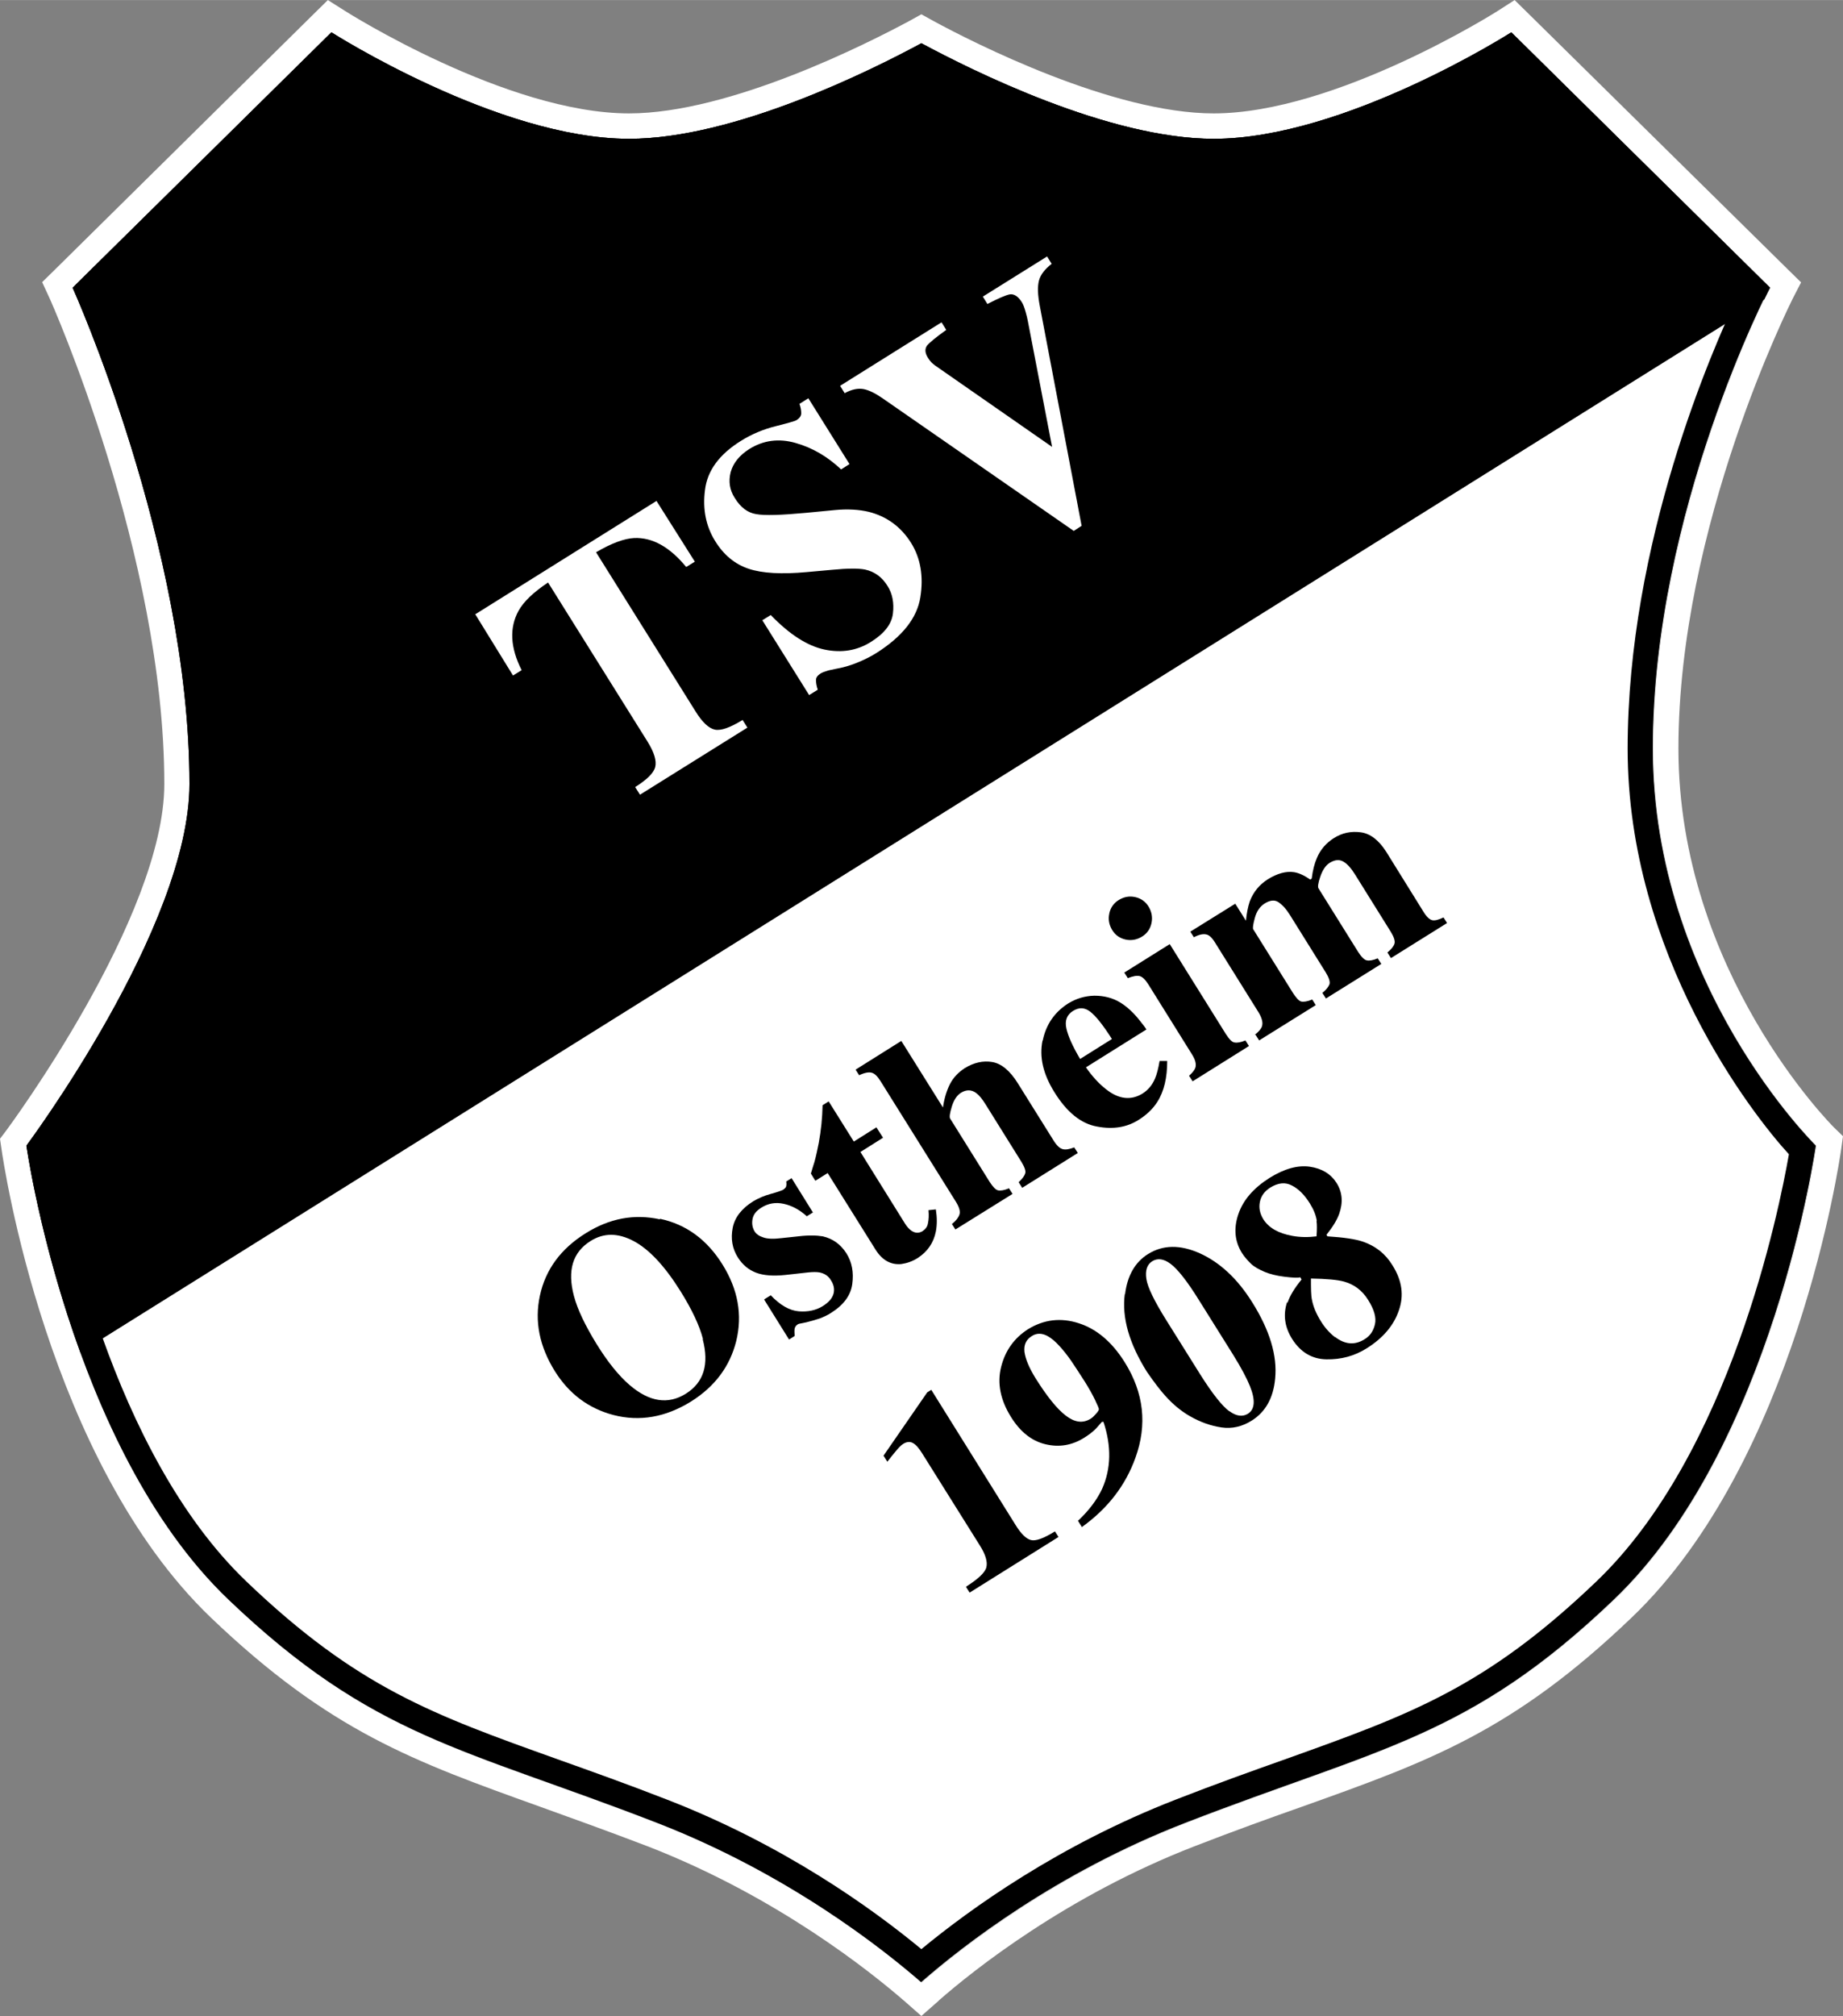
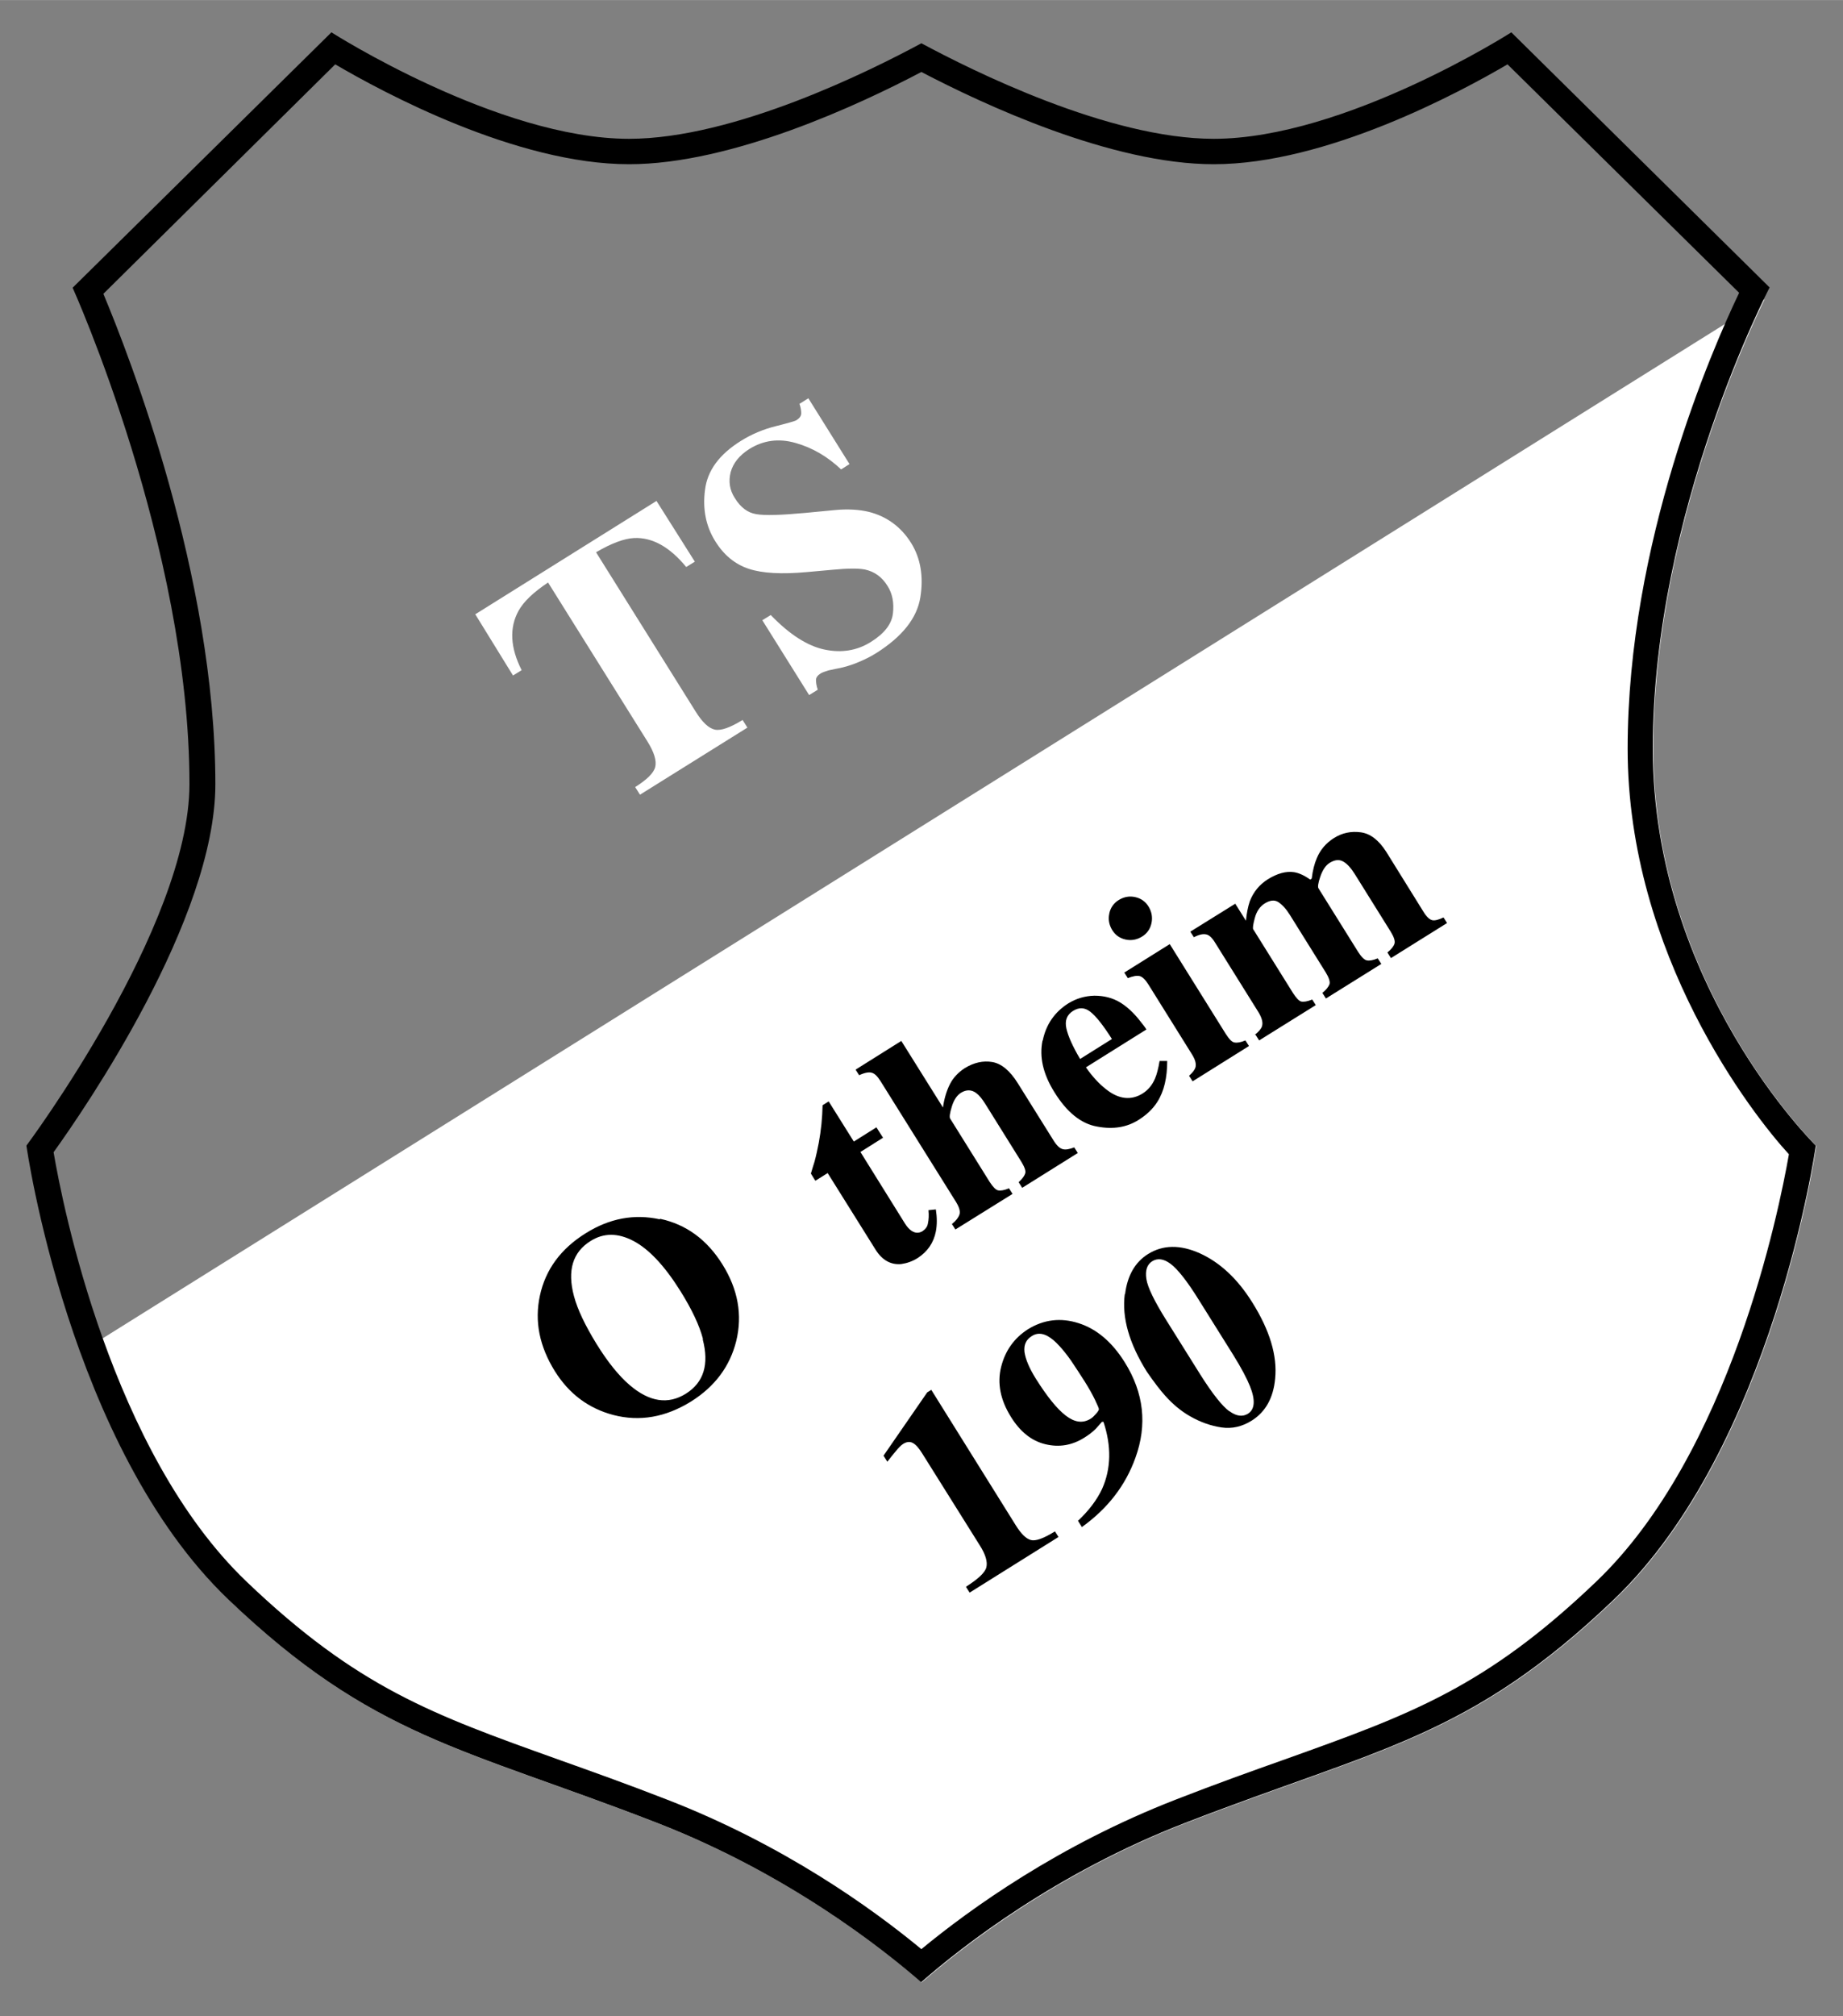
<svg xmlns="http://www.w3.org/2000/svg" width="25.6mm" height="27.99mm" viewBox="0 0 72.57 79.34">
  <rect x="0" y="0" width="72.57" height="79.34" fill="#808080" stroke="none" />
  <defs>
    <style>.cls-1{fill:#fff;}</style>
  </defs>
  <g id="Ebene_3">
-     <path class="cls-1" d="M59.51,1.27l10.19,10.05s-4.6,8.79-4.6,18.14,6.42,15.63,6.42,15.63c0,0-1.67,11.86-7.95,17.86-5.71,5.45-9.25,5.83-16.88,8.79-5.08,1.97-8.78,4.87-10.34,6.22-.02,.02-.04,.03-.06,.05-1.53-1.33-5.25-4.28-10.4-6.27-7.64-2.96-11.18-3.34-16.88-8.79C2.72,56.95,1.05,45.09,1.05,45.09c0,0,6.42-8.6,6.42-14.23C7.47,21.5,2.86,11.32,2.86,11.32L13.05,1.27s6.56,4.19,11.72,4.19c4.14,0,9.53-2.69,11.51-3.76,1.97,1.06,7.37,3.76,11.51,3.76,5.16,0,11.72-4.19,11.72-4.19m.13-1.27l-.67,.43c-.06,.04-6.38,4.03-11.18,4.03-3.98,0-9.46-2.78-11.04-3.64l-.47-.26-.47,.26c-1.58,.85-7.05,3.64-11.04,3.64C19.96,4.46,13.65,.47,13.59,.43L12.91,0l-.57,.56L2.16,10.61l-.5,.49,.29,.63c.05,.1,4.52,10.11,4.52,19.12,0,5.24-6.16,13.55-6.22,13.63l-.25,.33,.06,.41c.07,.5,1.8,12.27,8.25,18.44,4.68,4.47,7.98,5.65,12.97,7.44,1.25,.45,2.67,.96,4.24,1.56,5.07,1.97,8.75,4.92,10.1,6.09l.66,.58,.66-.58,.05-.05c1.34-1.17,5.01-4.1,10.05-6.05,1.57-.61,2.99-1.12,4.24-1.56,4.99-1.78,8.29-2.96,12.97-7.44,6.46-6.17,8.18-17.95,8.25-18.44l.07-.5-.36-.35c-.06-.06-6.12-6.12-6.12-14.91s4.45-17.59,4.49-17.68l.34-.66-.53-.52L60.21,.56l-.57-.56h0Z" />
-   </g>
+     </g>
  <g id="Ebene_2">
    <path class="cls-1" d="M69.47,11.78L3.17,53.21c1.23,3.38,3.09,7.12,5.84,9.74,5.71,5.45,9.25,5.83,16.88,8.79,5.15,2,8.87,4.94,10.4,6.27,.02-.02,.04-.03,.06-.05,1.56-1.35,5.25-4.25,10.34-6.22,7.64-2.96,11.18-3.34,16.88-8.79,6.28-6,7.95-17.86,7.95-17.86,0,0-6.42-6.28-6.42-15.63,0-8.1,3.45-15.78,4.38-17.68Z" />
-     <path d="M3.17,53.21L69.47,11.78c.14-.29,.23-.46,.23-.46L59.51,1.27s-6.56,4.19-11.72,4.19c-4.14,0-9.54-2.7-11.51-3.76-1.98,1.07-7.37,3.76-11.51,3.76-5.16,0-11.72-4.19-11.72-4.19L2.86,11.32s4.6,10.19,4.6,19.53c0,5.63-6.42,14.23-6.42,14.23,0,0,.53,3.76,2.12,8.12Z" />
    <g>
      <path class="cls-1" d="M18.7,24.18l7.15-4.47,1.51,2.39-.34,.21c-.65-.79-1.33-1.17-2.05-1.14-.4,.02-.9,.21-1.5,.56l3.91,6.25c.27,.44,.53,.68,.77,.73,.24,.05,.6-.08,1.09-.38l.19,.3-4.23,2.64-.19-.3c.46-.29,.73-.55,.79-.79,.06-.24-.04-.58-.31-1.01l-3.91-6.25c-.57,.38-.96,.75-1.16,1.11-.37,.67-.33,1.45,.12,2.34l-.34,.21-1.48-2.4Z" />
      <path class="cls-1" d="M30.01,24.41l.34-.21c.74,.77,1.45,1.22,2.12,1.36,.67,.14,1.28,.04,1.82-.3,.53-.33,.82-.7,.87-1.12,.05-.42-.02-.78-.21-1.08-.22-.36-.52-.57-.89-.65-.25-.05-.68-.05-1.29,.01l-1,.09c-.99,.09-1.75,.05-2.29-.13-.54-.18-.98-.54-1.32-1.09-.36-.58-.5-1.25-.4-2.01,.09-.76,.56-1.4,1.41-1.93,.43-.27,.89-.46,1.37-.58,.48-.12,.75-.2,.81-.23,.13-.08,.2-.17,.2-.28,0-.11-.02-.23-.07-.37l.35-.22,1.62,2.59-.33,.21c-.53-.5-1.12-.85-1.79-1.04-.66-.19-1.27-.11-1.83,.24-.39,.25-.63,.55-.73,.91-.09,.36-.04,.7,.16,1.01,.23,.38,.52,.59,.85,.64,.33,.06,.97,.04,1.94-.05l1.15-.11c.51-.05,.96-.02,1.34,.07,.71,.18,1.27,.59,1.67,1.23,.37,.6,.49,1.31,.36,2.13-.13,.82-.71,1.55-1.74,2.2-.24,.15-.49,.27-.76,.38-.27,.11-.55,.19-.84,.24l-.28,.06c-.06,.02-.12,.04-.18,.06-.05,.02-.1,.04-.13,.06-.12,.08-.18,.16-.18,.26s.02,.23,.07,.38l-.34,.21-1.84-2.94Z" />
-       <path class="cls-1" d="M37.08,12.69l.18,.29c-.41,.29-.66,.5-.76,.62-.09,.13-.08,.29,.04,.48,.04,.06,.08,.12,.12,.16,.04,.05,.1,.09,.16,.14l4.63,3.22h-.02s-.96-4.98-.96-4.98c-.02-.11-.05-.22-.08-.33-.05-.18-.1-.32-.16-.41-.14-.22-.3-.32-.46-.3-.17,.03-.46,.16-.89,.38l-.18-.29,2.53-1.58,.18,.29c-.27,.21-.44,.43-.5,.66-.06,.23-.05,.56,.03,.98l1.65,8.67-.31,.2-7.5-5.2c-.3-.21-.56-.34-.77-.38s-.46,0-.75,.16l-.18-.29,3.98-2.49Z" />
    </g>
    <g>
      <path d="M25.99,47.96c1.03,.22,1.85,.82,2.46,1.8s.79,1.98,.54,3.01c-.25,1-.84,1.79-1.78,2.38-1,.62-2.02,.8-3.06,.53-.98-.26-1.74-.83-2.3-1.72-.61-.98-.81-1.97-.59-2.98,.22-1.02,.82-1.84,1.8-2.45,.94-.59,1.91-.77,2.92-.55Zm1.69,4.73c-.14-.54-.44-1.17-.89-1.89-.62-.99-1.24-1.65-1.85-1.97-.61-.32-1.17-.32-1.68,0-.71,.44-.93,1.16-.66,2.17,.14,.53,.44,1.15,.88,1.87,.45,.73,.89,1.27,1.31,1.63,.78,.67,1.52,.78,2.22,.34,.7-.44,.92-1.15,.66-2.14Z" />
-       <path d="M30.09,51.13l.26-.16c.37,.39,.74,.6,1.1,.63,.36,.03,.68-.04,.94-.2,.24-.15,.38-.31,.43-.49s.01-.36-.1-.53c-.1-.17-.25-.27-.45-.31-.11-.02-.26-.02-.45,0l-.9,.1c-.48,.05-.86,.02-1.15-.09-.29-.11-.53-.31-.71-.59-.23-.36-.29-.75-.21-1.17s.36-.77,.81-1.05c.2-.12,.43-.22,.69-.29,.26-.07,.42-.13,.48-.16,.08-.05,.12-.1,.13-.15,.01-.05,.01-.11,0-.18l.21-.13,.84,1.35-.24,.15c-.29-.26-.59-.42-.91-.49-.32-.07-.61-.02-.88,.15-.21,.13-.32,.28-.35,.46-.03,.18,0,.33,.08,.47,.07,.11,.18,.19,.34,.24,.16,.06,.4,.07,.72,.03l.66-.07c.41-.05,.73-.04,.97,0,.39,.09,.7,.31,.93,.67,.22,.35,.29,.75,.23,1.2-.06,.46-.35,.84-.85,1.15-.12,.08-.26,.14-.4,.2-.14,.05-.32,.1-.55,.16l-.19,.04c-.07,.01-.11,.02-.13,.03-.02,0-.03,.02-.05,.03-.05,.03-.08,.08-.1,.15-.01,.06-.01,.16,0,.29l-.22,.14-.96-1.54Z" />
      <path d="M32.09,46.44l-.16-.26c.04-.13,.08-.28,.14-.46,.07-.25,.12-.5,.17-.75,.09-.49,.14-.98,.15-1.48l.24-.15,.99,1.58,.89-.56,.26,.41-.89,.56,1.75,2.81c.08,.13,.17,.23,.26,.29,.15,.1,.29,.1,.43,.02,.12-.08,.2-.18,.22-.32,.03-.14,.04-.31,.02-.51l.29-.03c.05,.32,.05,.61,0,.87-.09,.45-.33,.79-.71,1.04-.22,.14-.44,.21-.65,.24-.41,.04-.75-.15-1.01-.56l-1.89-3.02-.48,.3Z" />
      <path d="M37.49,48.16c.16-.13,.25-.25,.29-.37,.04-.12-.01-.29-.14-.5l-2.97-4.75c-.12-.19-.23-.3-.35-.33-.11-.03-.28,0-.49,.1l-.14-.22,1.8-1.13,1.64,2.62c.05-.35,.14-.65,.27-.91,.13-.26,.33-.47,.59-.64,.36-.22,.72-.3,1.08-.24,.36,.06,.7,.34,1.01,.84l1.4,2.24c.13,.21,.25,.32,.37,.35s.26,0,.45-.07l.14,.22-2.19,1.37-.14-.22c.15-.14,.23-.25,.26-.35s-.03-.25-.15-.45l-1.41-2.26c-.13-.21-.25-.36-.36-.44-.19-.15-.4-.15-.61-.02-.16,.1-.28,.28-.36,.54-.08,.26-.1,.41-.07,.47l1.56,2.5c.13,.2,.24,.31,.33,.33,.1,.02,.24,0,.43-.08l.14,.22-2.25,1.4-.14-.22Z" />
      <path d="M41.06,40.94c.13-.63,.47-1.12,1.01-1.46,.31-.19,.65-.29,1.02-.3,.37,0,.72,.08,1.04,.28,.24,.15,.5,.38,.75,.7,.12,.15,.21,.26,.26,.35l-2.38,1.49c.25,.36,.52,.65,.79,.86,.5,.4,.99,.45,1.44,.17,.22-.14,.38-.33,.49-.59,.07-.16,.13-.39,.18-.69h.3c0,.65-.12,1.19-.39,1.61-.17,.27-.42,.51-.74,.71-.46,.29-1,.38-1.63,.26-.63-.11-1.19-.56-1.68-1.35-.45-.72-.6-1.39-.47-2.03Zm2.72-.06c-.35-.55-.63-.9-.85-1.07-.22-.17-.44-.18-.68-.03-.24,.15-.33,.38-.26,.69,.07,.31,.25,.71,.54,1.2l1.26-.79Z" />
      <path d="M43.68,35.94c.05-.23,.18-.41,.38-.53,.2-.12,.41-.16,.64-.11,.23,.05,.41,.18,.53,.38,.12,.2,.16,.42,.11,.65-.05,.23-.18,.41-.38,.53-.2,.12-.42,.16-.64,.11-.23-.05-.41-.18-.53-.38-.12-.2-.16-.42-.11-.64Zm3.13,6.4c.15-.13,.23-.24,.26-.33,.04-.14,0-.31-.14-.53l-1.71-2.74c-.12-.19-.23-.3-.34-.33-.11-.03-.27,0-.47,.08l-.14-.22,1.79-1.12,2.21,3.54c.13,.2,.24,.32,.34,.33,.1,.02,.24,0,.43-.08l.14,.22-2.22,1.39-.14-.22Z" />
      <path d="M49.41,40.72c.16-.13,.25-.24,.28-.33,.05-.15,0-.33-.13-.55l-1.71-2.74c-.12-.2-.24-.31-.35-.33-.12-.03-.28,0-.49,.11l-.14-.22,1.77-1.1,.42,.67c.03-.3,.08-.55,.15-.76,.14-.37,.38-.66,.71-.87,.37-.23,.72-.33,1.04-.28,.18,.03,.39,.12,.63,.29l.06-.04c.04-.33,.11-.59,.2-.8,.14-.34,.37-.6,.67-.79,.33-.21,.68-.28,1.06-.23,.38,.05,.71,.31,1,.76l1.46,2.35c.13,.22,.26,.33,.36,.35,.11,.02,.25-.02,.44-.11l.14,.22-2.21,1.38-.14-.22c.16-.13,.25-.25,.28-.35,.03-.1-.02-.26-.15-.47l-1.41-2.26c-.15-.24-.3-.41-.46-.5-.16-.09-.33-.07-.53,.05-.16,.1-.28,.28-.37,.54-.09,.26-.11,.42-.07,.47l1.56,2.5c.13,.2,.24,.31,.34,.33,.1,.02,.24,0,.43-.08l.14,.22-2.18,1.36-.14-.22c.15-.12,.24-.24,.28-.34,.03-.1-.02-.26-.15-.47l-1.41-2.26c-.15-.24-.3-.4-.45-.5-.15-.1-.33-.08-.54,.05-.19,.12-.32,.31-.39,.57-.07,.26-.09,.41-.06,.45l1.56,2.5c.13,.2,.24,.32,.33,.34,.09,.02,.24,0,.43-.08l.14,.22-2.23,1.39-.14-.22Z" />
      <path d="M38.05,62.43c.47-.3,.74-.55,.79-.76,.05-.21-.03-.5-.26-.86l-2.25-3.59c-.14-.23-.27-.38-.39-.44-.11-.06-.24-.05-.38,.04-.08,.05-.18,.15-.3,.3-.08,.09-.19,.23-.32,.4l-.15-.24,1.72-2.49,.16-.1,3.32,5.32c.21,.34,.41,.54,.6,.59,.19,.05,.5-.06,.95-.34l.14,.22-3.5,2.19-.14-.22Z" />
      <path d="M42.44,59.85c.44-.41,.76-.84,.96-1.27,.35-.79,.37-1.67,.05-2.63h-.06c-.1,.12-.19,.21-.25,.28-.13,.13-.28,.24-.44,.34-.49,.31-1,.39-1.54,.26-.54-.13-.99-.49-1.35-1.07-.42-.67-.55-1.33-.39-1.97,.16-.64,.51-1.13,1.05-1.48,.63-.39,1.3-.47,2.01-.24,.71,.23,1.31,.74,1.81,1.54,.75,1.2,.89,2.45,.42,3.75-.39,1.09-1.09,2-2.11,2.73l-.15-.24Zm.72-4.22c.07-.08,.11-.14,.11-.18,0-.03-.05-.15-.15-.36-.1-.21-.24-.46-.41-.73-.19-.3-.37-.57-.53-.81-.16-.23-.32-.43-.46-.58-.17-.19-.32-.31-.46-.39-.23-.13-.45-.13-.64,0-.22,.14-.31,.34-.28,.62,.04,.28,.18,.62,.44,1.04,.44,.7,.83,1.19,1.18,1.46,.35,.27,.67,.32,.98,.13,.07-.04,.14-.11,.21-.19Z" />
      <path d="M44.3,50.93c.09-.73,.39-1.26,.9-1.58,.59-.37,1.27-.38,2.05-.03,.79,.36,1.48,1,2.06,1.93,.69,1.1,.99,2.1,.9,3-.07,.76-.38,1.31-.92,1.65-.38,.24-.78,.33-1.19,.27-.41-.06-.82-.2-1.24-.44-.35-.2-.68-.47-.99-.82-.18-.2-.42-.51-.71-.93-.7-1.12-.99-2.13-.87-3.06Zm4.11,4.6c.27,.2,.52,.23,.73,.1,.27-.17,.3-.53,.08-1.08-.12-.3-.34-.72-.67-1.25l-1.34-2.14c-.47-.76-.85-1.23-1.12-1.43-.27-.2-.51-.23-.72-.1-.21,.13-.28,.37-.23,.7s.32,.88,.79,1.63l1.34,2.14c.48,.76,.86,1.23,1.13,1.43Z" />
-       <path d="M50.7,51.26c.09-.27,.27-.57,.55-.91l-.05-.09c-.08,.03-.29,.02-.62-.02-.33-.04-.59-.11-.78-.19-.23-.1-.42-.2-.55-.33s-.25-.26-.35-.42c-.28-.45-.33-.96-.14-1.52s.6-1.03,1.23-1.43c.58-.36,1.11-.51,1.59-.44,.47,.07,.82,.28,1.05,.64,.23,.37,.26,.77,.1,1.22-.09,.25-.26,.52-.5,.82l.04,.06c.64,.04,1.11,.11,1.4,.21,.49,.17,.88,.47,1.16,.93,.38,.6,.46,1.19,.25,1.78-.2,.59-.63,1.09-1.27,1.49-.48,.3-1,.44-1.58,.43-.57-.01-1.02-.28-1.35-.8-.3-.48-.36-.96-.2-1.45Zm1.15-3.22c-.03-.21-.12-.44-.27-.68-.21-.34-.45-.58-.71-.71-.26-.14-.54-.11-.85,.08-.22,.14-.36,.32-.41,.56s0,.46,.13,.68c.22,.35,.6,.56,1.14,.66,.32,.06,.64,.06,.96,.02,.02-.27,.02-.47,0-.6Zm.72,4.57c.39,.3,.78,.33,1.16,.09,.22-.13,.35-.33,.41-.59,.06-.26-.03-.58-.27-.96-.23-.37-.55-.61-.95-.72-.25-.07-.69-.11-1.3-.12,0,.38,0,.66,.04,.84,.05,.27,.17,.55,.35,.84,.16,.26,.35,.47,.56,.63Z" />
    </g>
  </g>
  <g id="Ebene_4">
    <path d="M13.2,2.53c1.86,1.09,7.12,3.93,11.57,3.93,4.05,0,9.1-2.36,11.51-3.63,2.41,1.26,7.47,3.63,11.51,3.63,4.45,0,9.71-2.84,11.57-3.93l9.12,8.99c-1.08,2.26-4.39,9.83-4.39,17.94s4.93,14.42,6.35,15.96c-.39,2.23-2.32,11.78-7.58,16.81-4.37,4.18-7.34,5.24-12.26,7-1.27,.45-2.7,.96-4.29,1.58-4.61,1.79-8.09,4.29-10.03,5.89-1.96-1.62-5.43-4.11-10.03-5.89-1.59-.62-3.03-1.13-4.29-1.58-4.92-1.76-7.89-2.82-12.26-7-5.32-5.09-7.24-14.82-7.59-16.89,1.23-1.71,6.37-9.18,6.37-14.48,0-8.21-3.4-16.89-4.41-19.3L13.2,2.53M59.51,1.27s-6.56,4.19-11.72,4.19c-4.14,0-9.54-2.7-11.51-3.76-1.98,1.07-7.37,3.76-11.51,3.76-5.16,0-11.72-4.19-11.72-4.19L2.86,11.32s4.6,10.19,4.6,19.53c0,5.63-6.42,14.23-6.42,14.23,0,0,1.67,11.86,7.95,17.86,5.71,5.45,9.25,5.83,16.88,8.79,5.15,2,8.87,4.94,10.4,6.27,.02-.02,.04-.03,.06-.05,1.56-1.36,5.25-4.25,10.34-6.22,7.64-2.96,11.18-3.34,16.88-8.79,6.28-6,7.95-17.86,7.95-17.86,0,0-6.42-6.28-6.42-15.63s4.6-18.14,4.6-18.14L59.51,1.27h0Z" />
  </g>
</svg>